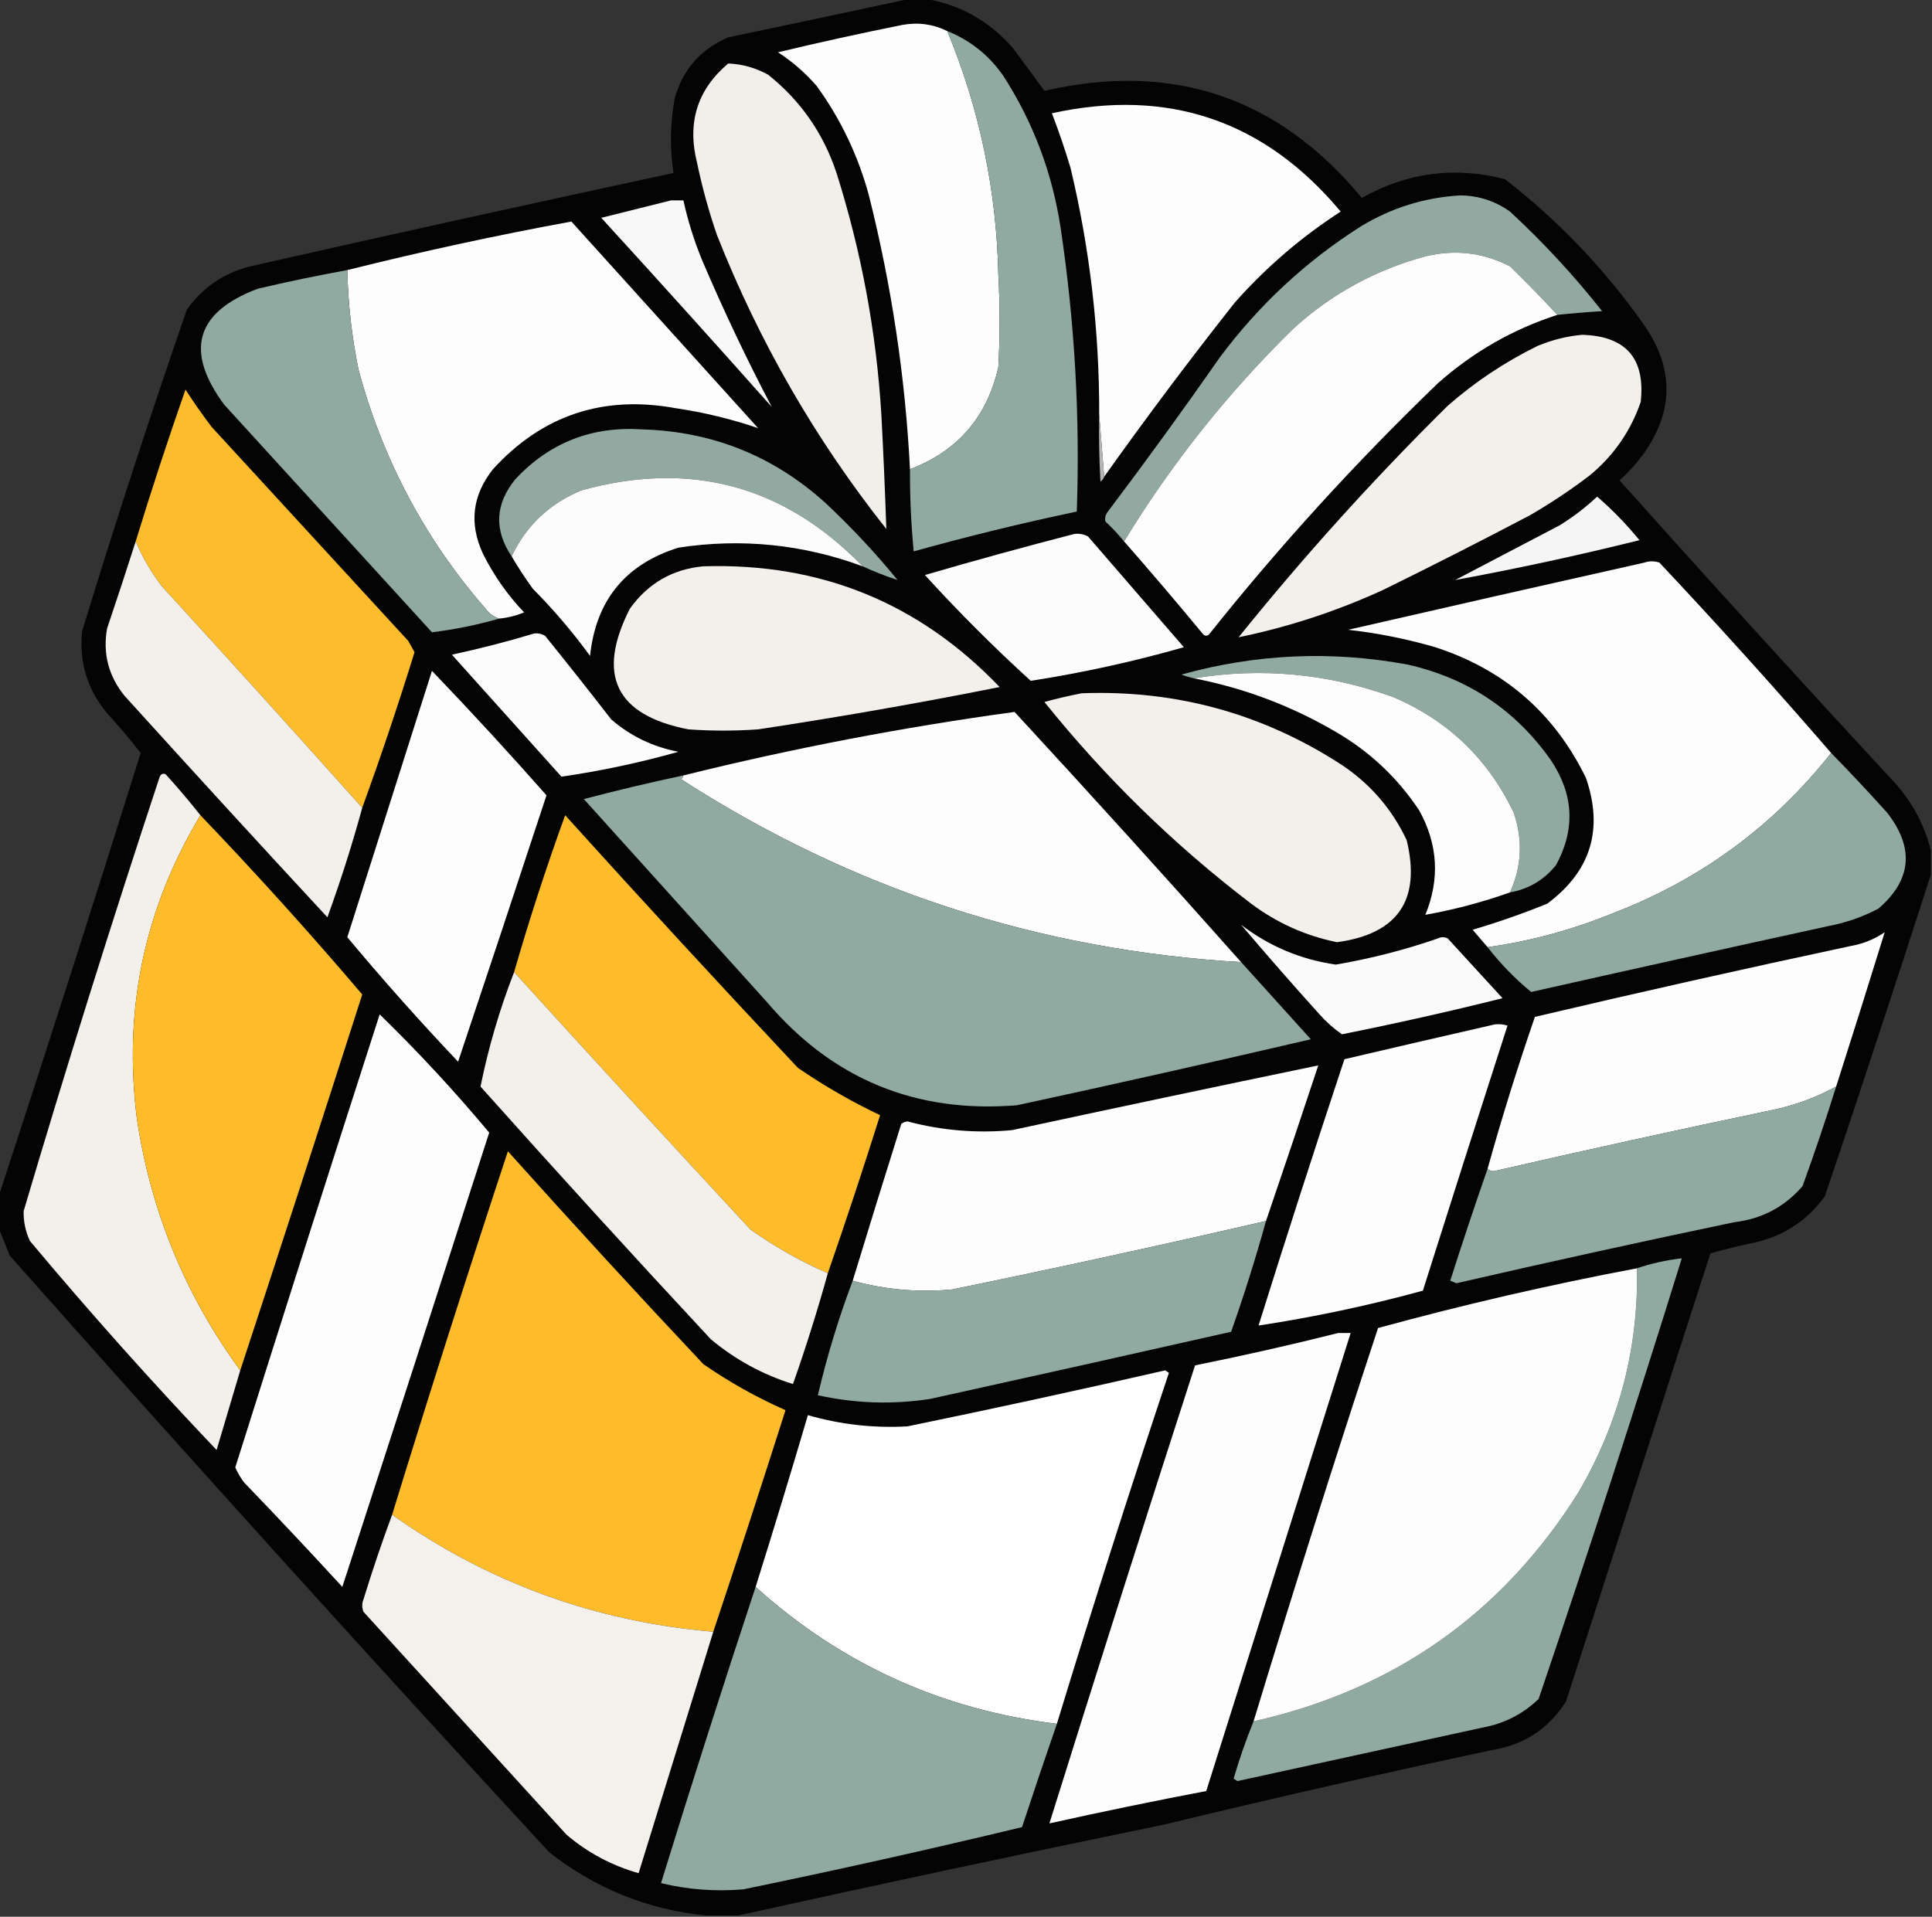
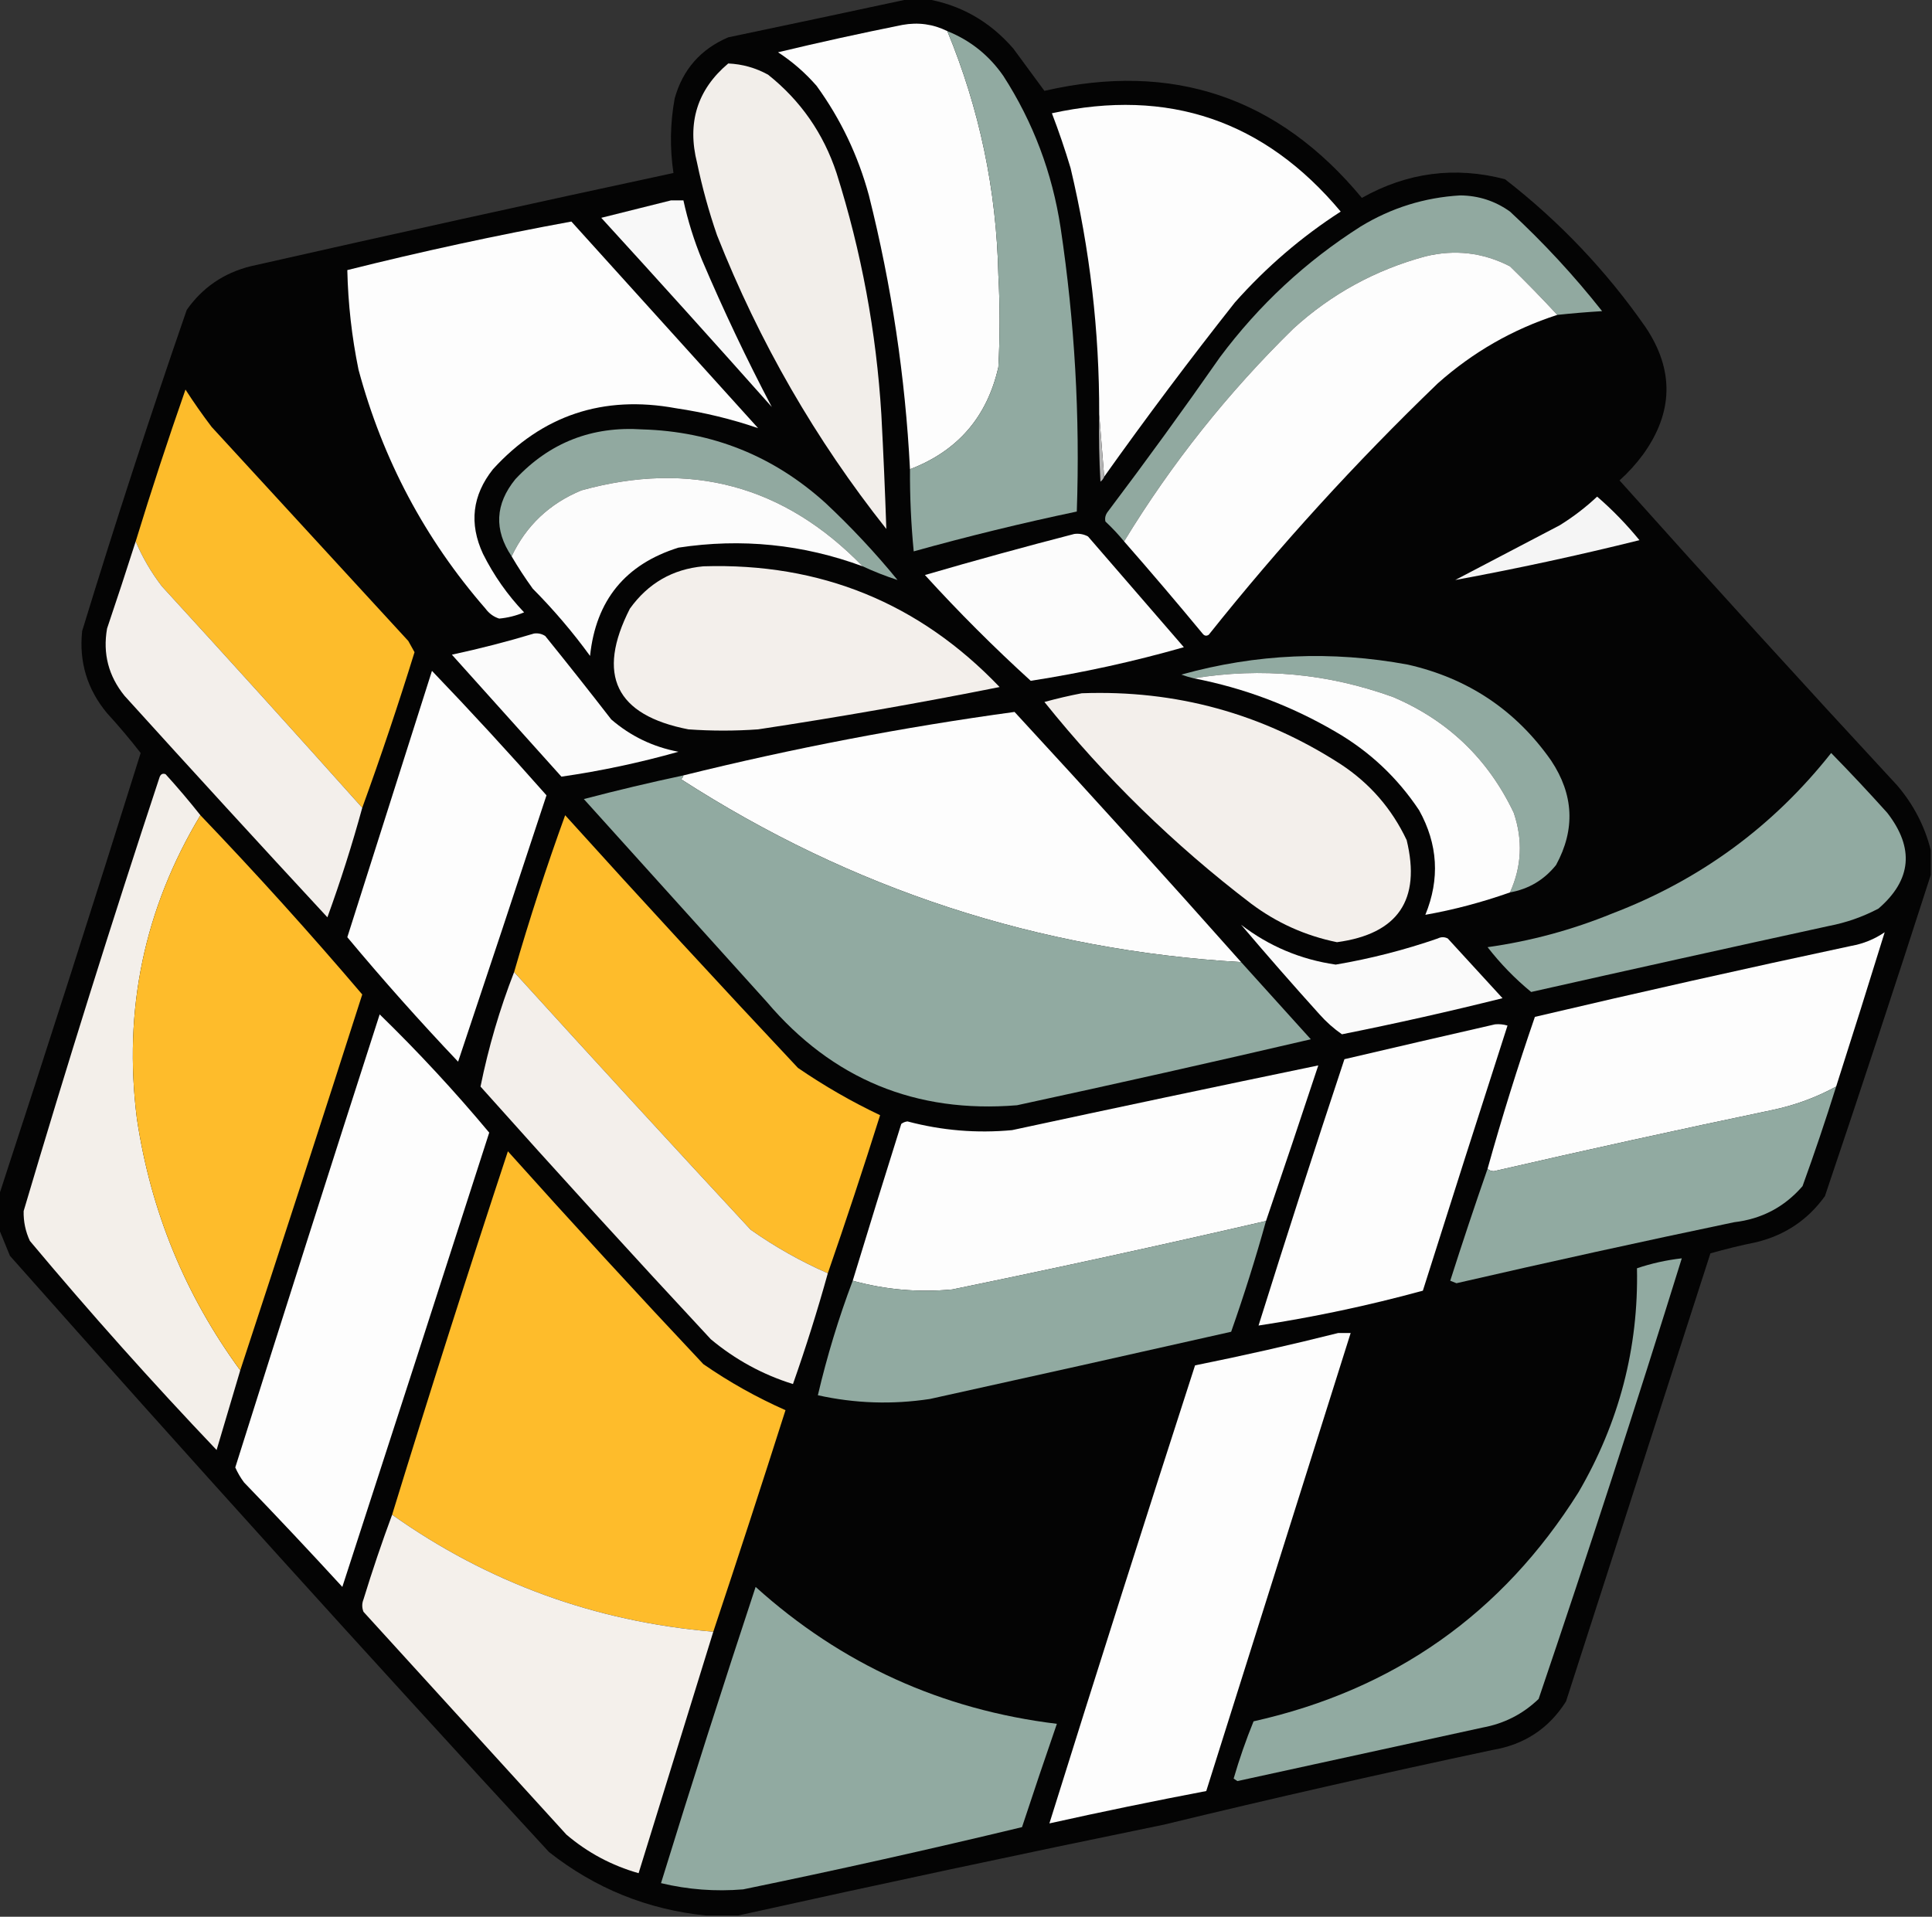
<svg xmlns="http://www.w3.org/2000/svg" version="1.1" width="776px" height="770px" style="shape-rendering:geometricPrecision; text-rendering:geometricPrecision; image-rendering:optimizeQuality; fill-rule:evenodd; clip-rule:evenodd">
  <rect width="100%" height="100%" fill="#333333" stroke="none" />
  <g>
    <path style="opacity:0.985" fill="#040404" d="M 365.5,-0.5 C 367.5,-0.5 369.5,-0.5 371.5,-0.5C 385.611,1.813 397.444,8.48 407,19.5C 411.19,25.243 415.357,30.909 419.5,36.5C 470.912,24.64 513.412,38.973 547,79.5C 565.228,69.254 584.395,66.754 604.5,72C 626.398,88.999 645.232,108.832 661,131.5C 672.456,148.631 672.123,165.631 660,182.5C 657.203,186.299 654.036,189.799 650.5,193C 687.298,234.133 724.464,274.966 762,315.5C 768.579,323.203 773.079,331.87 775.5,341.5C 775.5,344.833 775.5,348.167 775.5,351.5C 761.666,394.502 747.5,437.502 733,480.5C 726.172,490.008 717.005,496.174 705.5,499C 699.243,500.273 693.076,501.773 687,503.5C 667.667,563.5 648.333,623.5 629,683.5C 622.14,694.356 612.307,700.856 599.5,703C 555.332,712.376 511.332,722.376 467.5,733C 410.269,744.744 353.269,756.911 296.5,769.5C 292.167,769.5 287.833,769.5 283.5,769.5C 260.073,767.124 239.073,758.624 220.5,744C 147.515,664.828 75.348,584.995 4,504.5C 2.441,500.734 0.941,497.068 -0.5,493.5C -0.5,489.167 -0.5,484.833 -0.5,480.5C 18.864,421.403 37.864,362.07 56.5,302.5C 52.248,297.024 47.748,291.69 43,286.5C 35.02,276.895 31.687,265.895 33,253.5C 46.233,210.227 60.233,167.227 75,124.5C 81.297,115.549 89.797,109.716 100.5,107C 157.11,94.18 213.777,81.68 270.5,69.5C 269.002,59.466 269.168,49.466 271,39.5C 274.249,27.916 281.415,19.75 292.5,15C 316.982,9.872 341.315,4.705 365.5,-0.5 Z" />
  </g>
  <g>
    <path style="opacity:1" fill="#fdfdfd" d="M 380.5,12.5 C 393.443,43.807 400.277,76.473 401,110.5C 401.667,122.833 401.667,135.167 401,147.5C 396.454,167.541 384.621,181.208 365.5,188.5C 363.608,151.428 358.108,114.761 349,78.5C 344.663,62.495 337.663,47.828 328,34.5C 323.425,29.254 318.258,24.754 312.5,21C 329.084,17.021 345.751,13.354 362.5,10C 368.833,8.858 374.833,9.691 380.5,12.5 Z" />
  </g>
  <g>
    <path style="opacity:1" fill="#91aaa1" d="M 380.5,12.5 C 389.751,16.221 397.251,22.221 403,30.5C 414.985,49.11 422.651,69.443 426,91.5C 431.664,129.29 433.831,167.29 432.5,205.5C 410.485,210.129 388.651,215.462 367,221.5C 365.935,210.524 365.435,199.524 365.5,188.5C 384.621,181.208 396.454,167.541 401,147.5C 401.667,135.167 401.667,122.833 401,110.5C 400.277,76.473 393.443,43.807 380.5,12.5 Z" />
  </g>
  <g>
    <path style="opacity:1" fill="#f2eeea" d="M 292.5,25.5 C 298.178,25.753 303.511,27.253 308.5,30C 321.557,40.401 330.723,53.568 336,69.5C 345.985,101.077 351.985,133.41 354,166.5C 354.816,181.853 355.483,197.186 356,212.5C 327.611,176.703 304.944,137.369 288,94.5C 284.72,84.994 282.053,75.327 280,65.5C 275.897,49.321 280.063,35.987 292.5,25.5 Z" />
  </g>
  <g>
    <path style="opacity:1" fill="#fdfdfd" d="M 443.5,191.5 C 442.833,183.167 442.167,174.833 441.5,166.5C 441.589,133.035 437.755,100.035 430,67.5C 427.765,60.04 425.265,52.706 422.5,45.5C 469.242,35.247 507.909,48.414 538.5,85C 522.75,95.155 508.583,107.321 496,121.5C 477.867,144.451 460.367,167.785 443.5,191.5 Z" />
  </g>
  <g>
    <path style="opacity:1" fill="#91a9a0" d="M 625.5,126.5 C 619.369,119.869 613.036,113.369 606.5,107C 595.7,101.434 584.367,100.101 572.5,103C 552.434,108.425 534.768,118.092 519.5,132C 493.172,157.801 470.505,186.301 451.5,217.5C 449.233,214.729 446.733,212.062 444,209.5C 443.685,208.092 444.018,206.759 445,205.5C 460.387,185.113 475.387,164.447 490,143.5C 505.668,122.495 524.501,104.995 546.5,91C 558.809,83.508 572.142,79.341 586.5,78.5C 593.87,78.568 600.537,80.735 606.5,85C 619.937,97.432 632.27,110.765 643.5,125C 637.477,125.359 631.477,125.859 625.5,126.5 Z" />
  </g>
  <g>
    <path style="opacity:1" fill="#f8f8f8" d="M 269.5,80.5 C 271.167,80.5 272.833,80.5 274.5,80.5C 276.288,88.7 278.788,96.7 282,104.5C 290.607,124.705 299.94,144.372 310,163.5C 287.352,138.017 264.518,112.684 241.5,87.5C 250.939,85.14 260.272,82.807 269.5,80.5 Z" />
  </g>
  <g>
    <path style="opacity:1" fill="#fdfdfd" d="M 200.5,248.5 C 198.284,247.797 196.451,246.464 195,244.5C 170.698,216.572 153.698,184.572 144,148.5C 141.298,135.291 139.798,121.957 139.5,108.5C 169.24,101.051 199.24,94.551 229.5,89C 254.5,116.667 279.5,144.333 304.5,172C 293.848,168.348 282.848,165.681 271.5,164C 242.292,158.625 217.792,166.791 198,188.5C 189.684,198.993 188.35,210.327 194,222.5C 198.333,231.164 203.833,238.997 210.5,246C 207.28,247.352 203.947,248.186 200.5,248.5 Z" />
  </g>
  <g>
-     <path style="opacity:1" fill="#fdfdfd" d="M 625.5,126.5 C 607.631,132.272 591.631,141.439 577.5,154C 544.499,185.773 513.832,219.44 485.5,255C 484.551,255.617 483.718,255.451 483,254.5C 472.665,242 462.165,229.667 451.5,217.5C 470.505,186.301 493.172,157.801 519.5,132C 534.768,118.092 552.434,108.425 572.5,103C 584.367,100.101 595.7,101.434 606.5,107C 613.036,113.369 619.369,119.869 625.5,126.5 Z" />
+     <path style="opacity:1" fill="#fdfdfd" d="M 625.5,126.5 C 607.631,132.272 591.631,141.439 577.5,154C 544.499,185.773 513.832,219.44 485.5,255C 484.551,255.617 483.718,255.451 483,254.5C 472.665,242 462.165,229.667 451.5,217.5C 470.505,186.301 493.172,157.801 519.5,132C 534.768,118.092 552.434,108.425 572.5,103C 584.367,100.101 595.7,101.434 606.5,107C 613.036,113.369 619.369,119.869 625.5,126.5 " />
  </g>
  <g>
-     <path style="opacity:1" fill="#91aaa1" d="M 139.5,108.5 C 139.798,121.957 141.298,135.291 144,148.5C 153.698,184.572 170.698,216.572 195,244.5C 196.451,246.464 198.284,247.797 200.5,248.5C 191.706,251.035 182.706,252.868 173.5,254C 145.667,223.5 117.833,193 90,162.5C 74.099,140.925 78.599,125.425 103.5,116C 115.443,113.178 127.443,110.678 139.5,108.5 Z" />
-   </g>
+     </g>
  <g>
-     <path style="opacity:1" fill="#f3efeb" d="M 635.5,134.5 C 653.091,135.018 660.924,144.018 659,161.5C 654.955,173.222 648.121,183.055 638.5,191C 630.844,196.83 622.844,202.163 614.5,207C 594.989,217.256 575.323,227.256 555.5,237C 536.818,245.561 517.485,251.894 497.5,256C 523.651,223.507 551.651,192.507 581.5,163C 592.412,153.431 604.412,145.431 617.5,139C 623.407,136.53 629.407,135.03 635.5,134.5 Z" />
-   </g>
+     </g>
  <g>
    <path style="opacity:1" fill="#fdbc2b" d="M 145.5,324.5 C 118.874,294.704 92.04,265.037 65,235.5C 60.689,229.864 57.189,223.864 54.5,217.5C 60.766,197.034 67.433,176.701 74.5,156.5C 77.805,161.638 81.305,166.638 85,171.5C 111.333,200.167 137.667,228.833 164,257.5C 164.85,259.01 165.683,260.51 166.5,262C 159.965,283.105 152.965,303.938 145.5,324.5 Z" />
  </g>
  <g>
    <path style="opacity:1" fill="#91a9a0" d="M 346.5,227.5 C 314.981,195.035 277.315,184.868 233.5,197C 220.679,202.325 211.346,211.158 205.5,223.5C 198.362,212.84 198.862,202.507 207,192.5C 220.737,177.805 237.737,171.138 258,172.5C 286.159,173.333 310.659,183.166 331.5,202C 341.9,211.731 351.567,222.064 360.5,233C 355.743,231.457 351.077,229.624 346.5,227.5 Z" />
  </g>
  <g>
    <path style="opacity:1" fill="#b5b5b5" d="M 441.5,166.5 C 442.167,174.833 442.833,183.167 443.5,191.5C 443.217,192.289 442.717,192.956 442,193.5C 441.5,184.506 441.334,175.506 441.5,166.5 Z" />
  </g>
  <g>
    <path style="opacity:1" fill="#fcfcfc" d="M 346.5,227.5 C 322.491,218.645 297.824,216.145 272.5,220C 251.162,226.677 239.329,241.177 237,263.5C 230.045,253.942 222.378,244.942 214,236.5C 210.944,232.284 208.111,227.951 205.5,223.5C 211.346,211.158 220.679,202.325 233.5,197C 277.315,184.868 314.981,195.035 346.5,227.5 Z" />
  </g>
  <g>
    <path style="opacity:1" fill="#f5f5f5" d="M 641.5,199.5 C 647.614,204.782 653.28,210.615 658.5,217C 633.943,223.111 609.276,228.444 584.5,233C 598.5,225.667 612.5,218.333 626.5,211C 631.929,207.631 636.929,203.798 641.5,199.5 Z" />
  </g>
  <g>
    <path style="opacity:1" fill="#fcfcfc" d="M 431.5,214.5 C 433.467,214.261 435.301,214.594 437,215.5C 449.833,230.333 462.667,245.167 475.5,260C 455.358,265.763 434.858,270.263 414,273.5C 399.179,260.012 385.012,245.846 371.5,231C 391.473,225.175 411.473,219.675 431.5,214.5 Z" />
  </g>
  <g>
    <path style="opacity:1" fill="#f3efeb" d="M 54.5,217.5 C 57.189,223.864 60.689,229.864 65,235.5C 92.04,265.037 118.874,294.704 145.5,324.5C 141.438,339.352 136.772,354.019 131.5,368.5C 104.177,339.009 77.011,309.342 50,279.5C 43.574,271.556 41.241,262.556 43,252.5C 46.945,240.831 50.779,229.164 54.5,217.5 Z" />
  </g>
  <g>
-     <path style="opacity:1" fill="#fdfdfd" d="M 735.5,302.5 C 712.179,332.014 682.846,353.514 647.5,367C 631.359,373.592 614.692,378.092 597.5,380.5C 595.552,378.211 593.552,375.878 591.5,373.5C 601.668,370.5 611.668,367 621.5,363C 638.958,350.014 644.125,333.181 637,312.5C 624.313,286.486 604.147,268.986 576.5,260C 564.947,256.65 553.281,254.317 541.5,253C 581.129,243.894 620.796,234.894 660.5,226C 662.5,225.333 664.5,225.333 666.5,226C 690.077,251.072 713.077,276.572 735.5,302.5 Z" />
-   </g>
+     </g>
  <g>
    <path style="opacity:1" fill="#f3efeb" d="M 282.5,227.5 C 329.536,226.031 369.203,242.198 401.5,276C 369.331,282.417 336.998,288.084 304.5,293C 295.167,293.667 285.833,293.667 276.5,293C 247.262,287.306 239.429,271.14 253,244.5C 260.333,234.301 270.167,228.634 282.5,227.5 Z" />
  </g>
  <g>
    <path style="opacity:1" fill="#fbfbfb" d="M 214.5,254.5 C 216.144,254.286 217.644,254.62 219,255.5C 227.954,266.576 236.787,277.742 245.5,289C 253.299,295.732 262.299,300.066 272.5,302C 257.058,306.369 241.391,309.703 225.5,312C 210.833,295.667 196.167,279.333 181.5,263C 192.723,260.584 203.723,257.75 214.5,254.5 Z" />
  </g>
  <g>
    <path style="opacity:1" fill="#91aaa1" d="M 606.5,358.5 C 611.219,348.088 611.719,337.421 608,326.5C 597.716,304.883 581.55,289.383 559.5,280C 533.346,270.555 506.679,268.055 479.5,272.5C 477.821,272.108 476.154,271.608 474.5,271C 504.517,262.64 534.85,261.306 565.5,267C 589.687,272.498 608.853,285.331 623,305.5C 632.124,319.199 632.79,333.199 625,347.5C 620.187,353.487 614.02,357.153 606.5,358.5 Z" />
  </g>
  <g>
    <path style="opacity:1" fill="#fdfdfd" d="M 173.5,269.5 C 189.151,285.82 204.485,302.487 219.5,319.5C 207.751,355.247 195.917,390.914 184,426.5C 168.579,410.253 153.746,393.586 139.5,376.5C 150.84,340.816 162.173,305.149 173.5,269.5 Z" />
  </g>
  <g>
    <path style="opacity:1" fill="#fdfdfd" d="M 606.5,358.5 C 595.217,362.485 583.884,365.485 572.5,367.5C 578.393,353.122 577.56,339.122 570,325.5C 561.279,312.391 550.112,301.891 536.5,294C 518.709,283.571 499.709,276.404 479.5,272.5C 506.679,268.055 533.346,270.555 559.5,280C 581.55,289.383 597.716,304.883 608,326.5C 611.719,337.421 611.219,348.088 606.5,358.5 Z" />
  </g>
  <g>
    <path style="opacity:1" fill="#f3efeb" d="M 434.5,278.5 C 472.238,277.099 506.905,286.599 538.5,307C 550.203,314.701 559.036,324.868 565,337.5C 570.821,361.525 561.488,375.192 537,378.5C 524.333,375.916 512.833,370.749 502.5,363C 471.574,339.408 443.907,312.408 419.5,282C 424.564,280.608 429.564,279.441 434.5,278.5 Z" />
  </g>
  <g>
    <path style="opacity:1" fill="#fdfdfd" d="M 498.5,386.5 C 417.137,381.768 342.137,357.268 273.5,313C 274.056,312.617 274.389,312.117 274.5,311.5C 318.413,300.617 362.746,292.117 407.5,286C 438.191,319.248 468.525,352.748 498.5,386.5 Z" />
  </g>
  <g>
    <path style="opacity:1" fill="#91aaa1" d="M 735.5,302.5 C 743.134,310.303 750.634,318.303 758,326.5C 769,340.654 767.834,353.487 754.5,365C 748.188,368.326 741.521,370.66 734.5,372C 694.636,380.706 654.802,389.539 615,398.5C 608.493,393.148 602.659,387.148 597.5,380.5C 614.692,378.092 631.359,373.592 647.5,367C 682.846,353.514 712.179,332.014 735.5,302.5 Z" />
  </g>
  <g>
    <path style="opacity:1" fill="#f3efea" d="M 80.5,327.5 C 57.932,365.058 49.432,405.725 55,449.5C 60.593,486.668 74.426,520.335 96.5,550.5C 93.337,561.147 90.171,571.814 87,582.5C 61.062,555.253 36.062,527.253 12,498.5C 10.231,494.693 9.398,490.693 9.5,486.5C 26.745,428.262 44.912,370.262 64,312.5C 64.423,311.044 65.256,310.544 66.5,311C 71.377,316.373 76.044,321.873 80.5,327.5 Z" />
  </g>
  <g>
    <path style="opacity:1" fill="#91aaa1" d="M 274.5,311.5 C 274.389,312.117 274.056,312.617 273.5,313C 342.137,357.268 417.137,381.768 498.5,386.5C 507.783,396.788 517.116,407.121 526.5,417.5C 487.248,426.646 447.915,435.479 408.5,444C 367.842,447.34 334.342,433.507 308,402.5C 283.5,375.333 259,348.167 234.5,321C 247.772,317.513 261.105,314.346 274.5,311.5 Z" />
  </g>
  <g>
    <path style="opacity:1" fill="#febc2b" d="M 80.5,327.5 C 102.886,350.884 124.553,374.884 145.5,399.5C 129.333,449.998 113,500.331 96.5,550.5C 74.426,520.335 60.593,486.668 55,449.5C 49.432,405.725 57.932,365.058 80.5,327.5 Z" />
  </g>
  <g>
    <path style="opacity:1" fill="#febc2b" d="M 332.5,511.5 C 321.613,506.721 311.279,500.888 301.5,494C 269.627,459.63 237.961,425.13 206.5,390.5C 212.64,369.246 219.474,348.246 227,327.5C 257.817,361.618 288.984,395.452 320.5,429C 331.042,436.226 342.042,442.559 353.5,448C 346.764,469.374 339.764,490.541 332.5,511.5 Z" />
  </g>
  <g>
    <path style="opacity:1" fill="#fafafa" d="M 498.5,371.5 C 509.746,380.121 522.413,385.454 536.5,387.5C 550.425,385.139 564.092,381.639 577.5,377C 578.833,376.333 580.167,376.333 581.5,377C 588.833,385 596.167,393 603.5,401C 582.12,406.343 560.62,411.176 539,415.5C 535.714,413.218 532.714,410.551 530,407.5C 519.269,395.609 508.769,383.609 498.5,371.5 Z" />
  </g>
  <g>
    <path style="opacity:1" fill="#fdfdfd" d="M 737.5,436.5 C 729.367,440.935 720.7,444.102 711.5,446C 674.247,453.792 637.081,461.959 600,470.5C 598.93,470.472 598.097,470.139 597.5,469.5C 603.223,448.997 609.556,428.664 616.5,408.5C 658.722,398.555 701.055,389.055 743.5,380C 748.403,379.131 752.903,377.298 757,374.5C 750.633,395.105 744.133,415.772 737.5,436.5 Z" />
  </g>
  <g>
    <path style="opacity:1" fill="#f3efeb" d="M 206.5,390.5 C 237.961,425.13 269.627,459.63 301.5,494C 311.279,500.888 321.613,506.721 332.5,511.5C 328.335,526.495 323.668,541.328 318.5,556C 306.368,552.231 295.368,546.231 285.5,538C 254.298,504.466 223.464,470.633 193,436.5C 196.191,420.761 200.691,405.428 206.5,390.5 Z" />
  </g>
  <g>
    <path style="opacity:1" fill="#fdfdfd" d="M 152.5,407.5 C 167.952,422.539 182.618,438.373 196.5,455C 176.934,515.864 157.267,576.698 137.5,637.5C 124.544,623.375 111.378,609.375 98,595.5C 96.596,593.606 95.43,591.606 94.5,589.5C 113.638,528.754 132.971,468.087 152.5,407.5 Z" />
  </g>
  <g>
    <path style="opacity:1" fill="#fdfdfd" d="M 600.5,411.5 C 602.199,411.34 603.866,411.506 605.5,412C 594.073,447.447 582.74,482.947 571.5,518.5C 549.6,524.481 527.6,529.148 505.5,532.5C 516.699,496.735 528.199,461.068 540,425.5C 560.245,420.754 580.411,416.087 600.5,411.5 Z" />
  </g>
  <g>
    <path style="opacity:1" fill="#fdfdfd" d="M 508.5,490.5 C 466.657,500.165 424.657,509.331 382.5,518C 368.921,519.278 355.588,518.111 342.5,514.5C 348.892,493.488 355.392,472.488 362,451.5C 362.725,450.941 363.558,450.608 364.5,450.5C 378.283,454.158 392.283,455.325 406.5,454C 447.538,445.154 488.538,436.488 529.5,428C 522.572,448.951 515.572,469.785 508.5,490.5 Z" />
  </g>
  <g>
    <path style="opacity:1" fill="#91aaa1" d="M 737.5,436.5 C 733.306,449.916 728.806,463.25 724,476.5C 716.759,484.872 707.592,489.705 696.5,491C 659.247,498.792 622.081,506.959 585,515.5C 584.167,515.167 583.333,514.833 582.5,514.5C 587.335,499.329 592.335,484.329 597.5,469.5C 598.097,470.139 598.93,470.472 600,470.5C 637.081,461.959 674.247,453.792 711.5,446C 720.7,444.102 729.367,440.935 737.5,436.5 Z" />
  </g>
  <g>
    <path style="opacity:1" fill="#febc2b" d="M 286.5,655.5 C 239.063,651.471 196.063,635.804 157.5,608.5C 172.491,559.693 187.991,511.027 204,462.5C 229.798,491.3 255.965,519.8 282.5,548C 292.885,555.194 303.885,561.361 315.5,566.5C 305.998,596.337 296.331,626.004 286.5,655.5 Z" />
  </g>
  <g>
    <path style="opacity:1" fill="#91aaa1" d="M 508.5,490.5 C 504.335,505.495 499.668,520.328 494.5,535C 454.191,544.107 413.858,553.107 373.5,562C 358.39,564.301 343.39,563.801 328.5,560.5C 332.185,544.786 336.851,529.452 342.5,514.5C 355.588,518.111 368.921,519.278 382.5,518C 424.657,509.331 466.657,500.165 508.5,490.5 Z" />
  </g>
  <g>
    <path style="opacity:1" fill="#91aaa1" d="M 503.5,691.5 C 559.918,678.88 603.418,648.213 634,599.5C 650.327,571.516 658.161,541.516 657.5,509.5C 663.249,507.548 669.249,506.214 675.5,505.5C 657.106,564.741 637.939,623.741 618,682.5C 611.694,688.57 604.194,692.404 595.5,694C 562.667,701.167 529.833,708.333 497,715.5C 496.5,715.167 496,714.833 495.5,714.5C 497.778,706.666 500.444,698.999 503.5,691.5 Z" />
  </g>
  <g>
-     <path style="opacity:1" fill="#fdfdfd" d="M 657.5,509.5 C 658.161,541.516 650.327,571.516 634,599.5C 603.418,648.213 559.918,678.88 503.5,691.5C 519.557,638.662 536.223,585.996 553.5,533.5C 587.81,524.104 622.477,516.104 657.5,509.5 Z" />
-   </g>
+     </g>
  <g>
    <path style="opacity:1" fill="#fdfdfd" d="M 537.5,535.5 C 539.167,535.5 540.833,535.5 542.5,535.5C 523.167,596.833 503.833,658.167 484.5,719.5C 463.419,723.513 442.419,727.846 421.5,732.5C 440.687,671.092 460.187,609.758 480,548.5C 499.353,544.598 518.52,540.265 537.5,535.5 Z" />
  </g>
  <g>
-     <path style="opacity:1" fill="#fefefe" d="M 424.5,692.5 C 378.211,686.849 337.878,668.515 303.5,637.5C 310.704,614.554 317.704,591.554 324.5,568.5C 337.576,572.269 350.909,573.769 364.5,573C 399.092,565.882 433.592,558.382 468,550.5C 468.5,550.833 469,551.167 469.5,551.5C 453.89,598.328 438.89,645.328 424.5,692.5 Z" />
-   </g>
+     </g>
  <g>
    <path style="opacity:1" fill="#f4f0eb" d="M 157.5,608.5 C 196.063,635.804 239.063,651.471 286.5,655.5C 276.5,687.833 266.5,720.167 256.5,752.5C 245.69,749.429 236.024,744.262 227.5,737C 200.333,707.167 173.167,677.333 146,647.5C 145.333,645.833 145.333,644.167 146,642.5C 149.545,630.95 153.378,619.617 157.5,608.5 Z" />
  </g>
  <g>
    <path style="opacity:1" fill="#91aaa1" d="M 303.5,637.5 C 337.878,668.515 378.211,686.849 424.5,692.5C 419.738,706.285 415.072,720.118 410.5,734C 373.312,742.951 335.979,751.284 298.5,759C 287.36,759.937 276.36,759.103 265.5,756.5C 277.796,716.615 290.463,676.949 303.5,637.5 Z" />
  </g>
</svg>